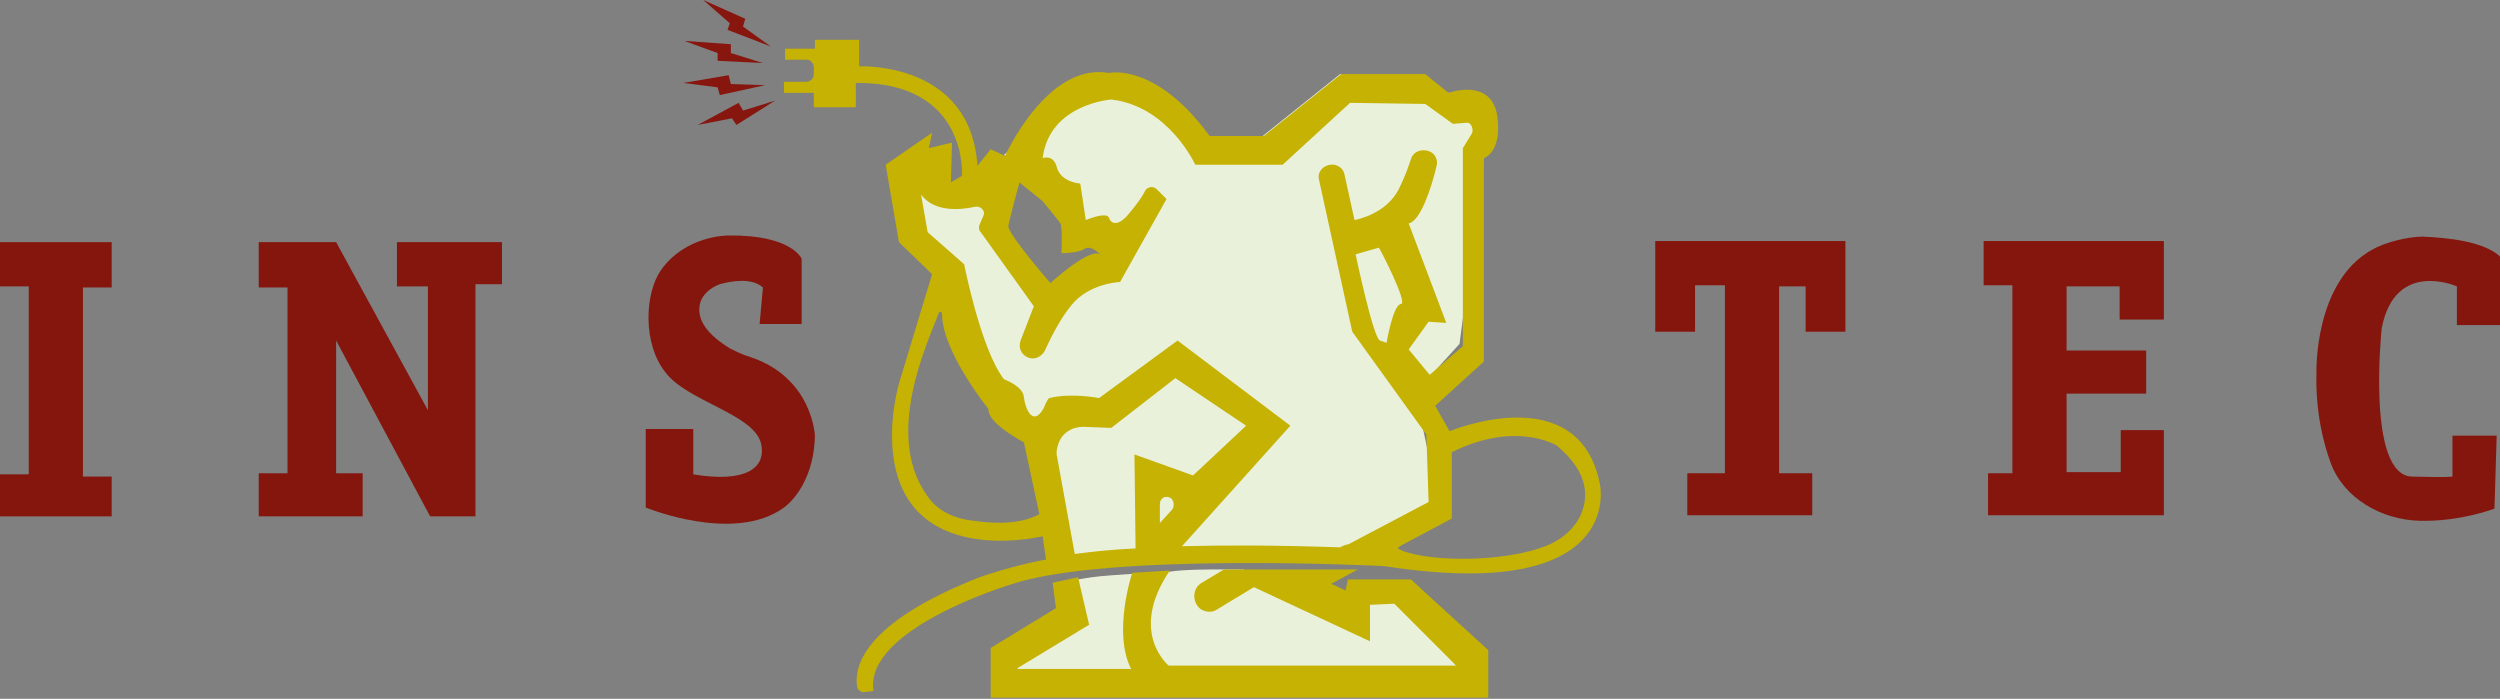
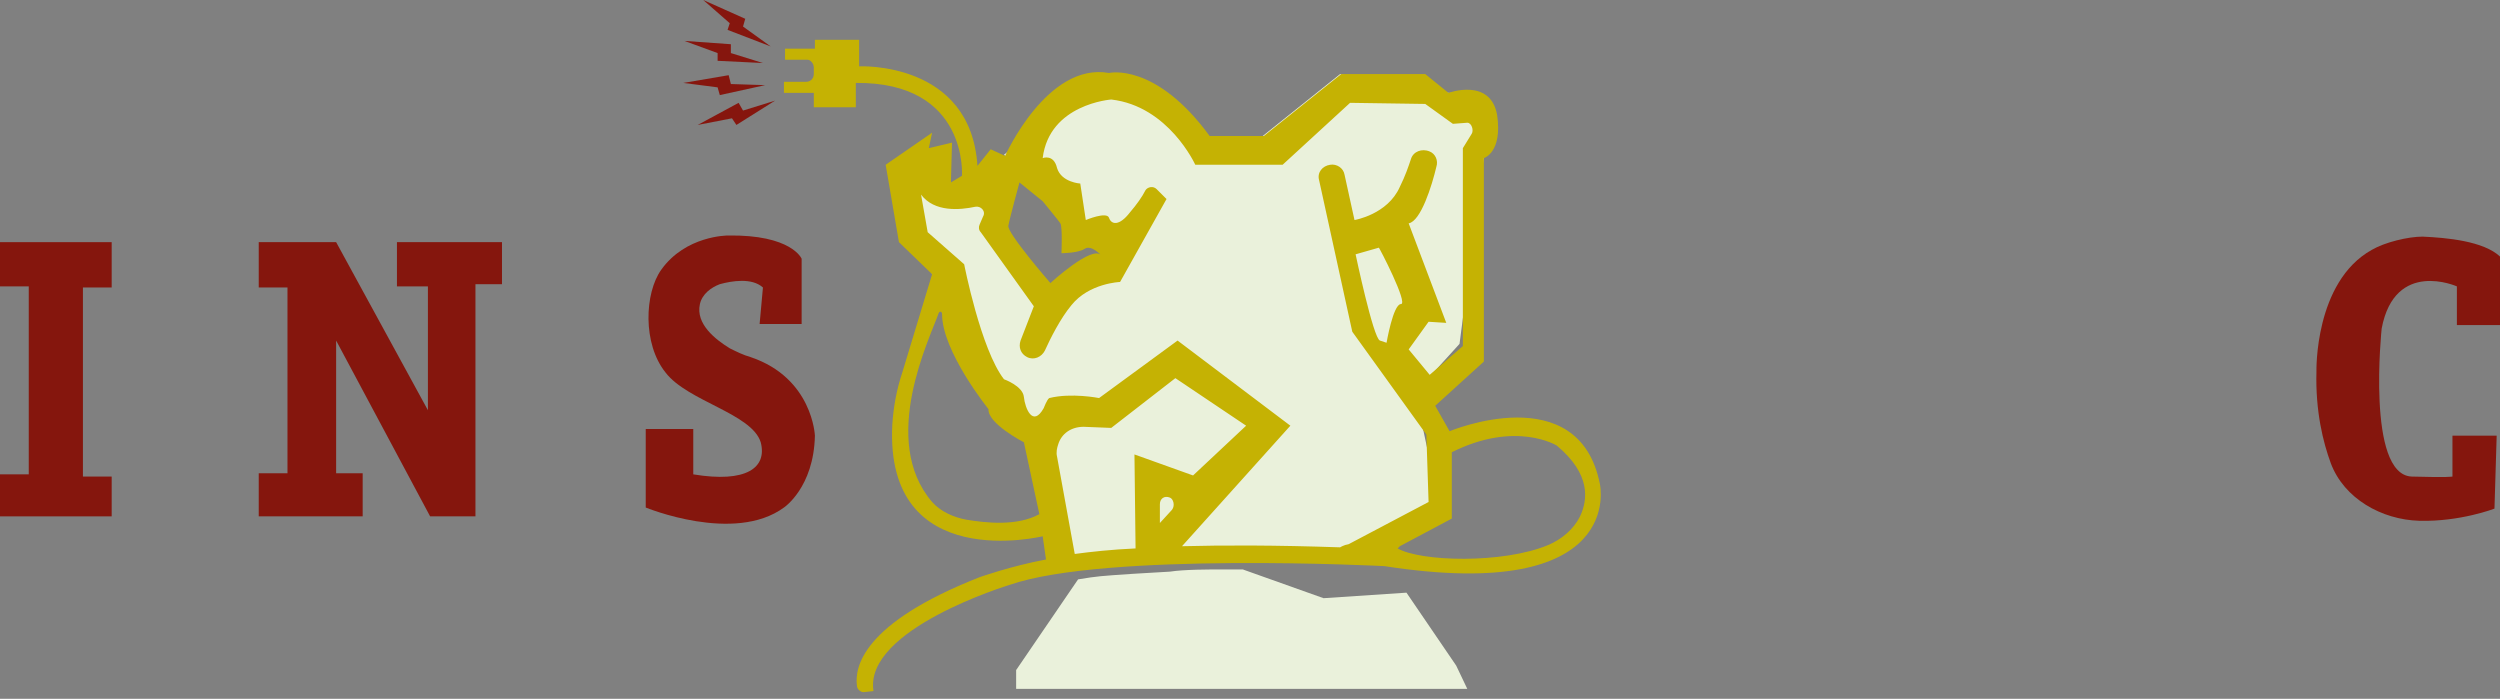
<svg xmlns="http://www.w3.org/2000/svg" id="Capa_1" x="0px" y="0px" viewBox="0 0 226.1 63.2" style="enable-background:new 0 0 226.1 63.2;" xml:space="preserve">
  <rect x="0" y="0" width="226.1" height="63.2" fill="#808080" stroke="none" />
  <style type="text/css">	.st0{fill:#EAF1DB;}	.st1{fill:#85160D;}	.st2{fill:#C5B203;}	.st3{fill:#86160E;}</style>
  <g>
    <path class="st0" d="M97.5,52.4l-5.6,8.2v1.7h40.8l-1-2.1l-4.5-6.6l-7.5,0.5l-7.3-2.6c0,0-0.1,0-1.8,0c-1.2,0-3.5,0-4.8,0.2  c-1.4,0.1-2,0.1-3.4,0.2C99.5,52.1,99.3,52.1,97.5,52.4z" />
    <path class="st0" d="M98.2,8l-7.4,6l11.3,9.7l-8.7,3.8L89,16.7l-5.9,0.7l1.1,7.2L94.9,41l0.7,9.8h3.2l4.8-0.7h1.2  c0.2,0,1.1,0,1.3,0h16.8l3.2-1.4l3.9-3.8l-2-9.4l4-4.4l2.2-16.9V8.5L131,8.4l-9.8-1.7l-7,5.6h-4.9C109.3,12.3,101.8,7.4,98.2,8z" />
    <polygon class="st1" points="0,21.9 0,25.9 2.6,25.9 2.6,42.9 0,42.9 0,46.7 10.1,46.7 10.1,43.1 7.5,43.1 7.5,26 10.1,26   10.1,21.9  " />
    <polygon class="st1" points="23.4,21.9 23.4,26 26,26 26,42.8 23.4,42.8 23.4,46.7 32.8,46.7 32.8,42.8 30.4,42.8 30.4,30.8   38.9,46.7 43,46.7 43,25.7 45.4,25.7 45.4,21.9 35.9,21.9 35.9,25.9 38.7,25.9 38.7,37.1 30.4,21.9  " />
    <path class="st1" d="M68.7,29.3h3.8v-5.9c0,0-0.9-2.2-6.7-2.1c0,0-3.8,0-6,3.1c-1.5,2.1-1.7,6.7,0.4,9.3c2,2.6,7.8,3.7,8.6,6.3  c0.6,2.3-1.3,3.7-6.1,2.9v-4.1h-4.3v7.1c0,0,8,3.3,12.5,0c0,0,2.7-1.8,2.8-6.5c0,0-0.2-5.2-5.8-7.1c-0.7-0.2-1.3-0.5-1.9-0.8  c-1.3-0.8-3.1-2.2-2.7-4c0.2-0.9,1-1.5,1.8-1.8c1.1-0.3,2.9-0.6,3.9,0.3L68.7,29.3z" />
-     <polygon class="st1" points="166.9,30 166.9,21.8 163.4,21.8 163.3,21.8 153.3,21.8 152,21.8 149.7,21.8 149.7,30 153.3,30   153.3,25.8 156,25.8 156,42.8 152.6,42.8 152.6,46.6 163.9,46.6 163.9,42.8 160.9,42.8 160.9,25.9 163.3,25.9 163.3,30  " />
-     <polygon class="st1" points="195.7,42.7 195.7,38.9 191.8,38.9 191.8,42.7 186.9,42.7 186.9,35.6 194.1,35.6 194.1,31.7   186.9,31.7 186.9,25.9 191.7,25.9 191.7,28.9 195.7,28.9 195.7,21.8 192.6,21.8 191.7,21.8 179.4,21.8 179.4,25.8 182,25.8   182,42.8 179.8,42.8 179.8,46.6 186.9,46.6 189.9,46.6 191.8,46.6 195.7,46.6  " />
    <path class="st1" d="M221.8,39.4h4l-0.2,6.6c0,0-3.1,1.2-6.8,1.1c-3.4-0.1-6.8-2-8-5.2c-0.7-1.9-1.4-4.7-1.3-8.3c0,0-0.2-8.1,5-11  c1.2-0.7,3.3-1.2,4.6-1.2c2.2,0.1,5.5,0.4,7,1.8v6.2h-3.9v-3.5c0,0-5.6-2.5-6.8,3.8c0,0-1.4,13.2,2.7,13.4c3.5,0.1,3.6,0,3.7,0  L221.8,39.4z" />
    <path class="st2" d="M144.7,43.8c-1.9-9.7-13.6-4.8-13.6-4.8l-1.3-2.3l4.4-4V14.3c0,0,1.7-0.5,1.2-3.9C134.8,7,131,8.4,131,8.4  l-2.1-1.7h-7.6l-7,5.6h-4.9c0,0,0,0,0,0c-4.9-6.7-9.1-5.7-9.1-5.7c-5.6-1-9.4,7.5-9.4,7.5l-1.3-0.6l-1.2,1.5  c-0.6-9.5-10.7-9-10.7-9V3.6h-4v0.8h-2.7v1h2c0.2,0,0.3,0.1,0.4,0.2c0.1,0.1,0.2,0.3,0.2,0.5v0.6c0,0.4-0.3,0.7-0.7,0.7h-2v1h2.7  v1.3h3.8l0-2.2c10.2-0.1,9.6,8.4,9.6,8.4l-1,0.6l0.1-3.6L84,13.4l0.3-1.4l-4.2,2.9l1.2,7l3,2.9l-2.7,8.9c-0.5,1.5-0.8,3.1-0.9,4.7  C80,52,94.3,48.5,94.3,48.5l0.3,2.1c-3.2,0.6-6,1.6-6,1.6c-10.7,4.2-11.3,8.2-11.1,9.8c0,0.3,0.3,0.6,0.6,0.6l0.9-0.1  c-0.9-5.6,12.3-9.6,12.3-9.6c8.6-3,33.9-1.7,33.9-1.7C147.1,54.6,144.7,43.8,144.7,43.8z M92.2,16.5l2.1,1.7c0,0,1.4,1.7,1.6,2  c0.2,0.3,0.1,2.7,0.1,2.7s1.5,0,2.1-0.4s1.5,0.6,1.5,0.6c-0.8-1-4.6,2.5-4.6,2.5s-4-4.6-3.8-5.2C91.3,19.8,92.2,16.5,92.2,16.5z   M84.3,45.4c-4.8-5.6-0.2-14.8,0.6-17.1c0.1-0.2,0.3-0.1,0.3,0.1c0,3.4,4.2,8.6,4.2,8.6c-0.1,1.3,3.2,3,3.2,3l1.4,6.5  c-2,1.1-4.8,0.8-6.6,0.5C86.3,46.8,85.1,46.3,84.3,45.4z M95.6,41.3c-0.1-0.4,0-0.8,0.1-1.1c0.3-1,1.2-1.6,2.3-1.6l2.5,0.1l5.8-4.5  l6.4,4.3l-4.8,4.5l-5.3-1.9l0.1,8.5c-2.2,0.1-4,0.3-5.5,0.5l0,0L95.6,41.3z M106,46.1l-1.1,1.2v-1.7c0-0.5,0.4-0.8,0.9-0.6  C106.1,45.1,106.3,45.7,106,46.1z M106.9,49.4l9.8-10.9l-10.2-7.7L99.4,36c0,0-2.5-0.5-4.5,0c-0.2,0.1-0.5,0.9-0.5,0.9  c-1,1.8-1.7,0-1.8-1c-0.1-1-1.8-1.6-1.8-1.6c-2.1-2.7-3.6-10.4-3.6-10.4l-3.3-2.9l-0.6-3.4c1.2,1.6,3.5,1.4,4.9,1.1  c0.5-0.1,1,0.4,0.7,0.9l-0.3,0.7c-0.1,0.2-0.1,0.5,0.1,0.7l4.8,6.7l-1.2,3.1c-0.2,0.6,0,1.2,0.6,1.5c0.6,0.3,1.3,0,1.6-0.6  c0.5-1.1,1.4-2.9,2.4-4.1c1.6-2,4.4-2.1,4.4-2.1l4.2-7.5l-0.9-0.9c-0.3-0.3-0.8-0.2-1,0.1c-0.3,0.6-0.8,1.3-1.4,2  c-1,1.3-1.7,1.1-1.9,0.5c-0.2-0.6-2.1,0.2-2.1,0.2l-0.5-3.3c0,0-1.7-0.1-2.1-1.4c-0.3-1.3-1.3-0.9-1.3-0.9c0.6-4.9,6.2-5.3,6.2-5.3  c5.2,0.6,7.6,5.9,7.6,5.9h7.9l6.1-5.6l6.8,0.1l2.5,1.8l1.3-0.1c0.4,0,0.6,0.7,0.4,1l-0.8,1.3v17.9l-3,2.6l-1.9-2.3l1.8-2.5l1.6,0.1  l-3.4-9c1.1-0.2,2.1-3.4,2.5-5.1c0.2-0.6-0.1-1.2-0.6-1.4l0,0c-0.7-0.3-1.5,0-1.7,0.7c-0.2,0.6-0.5,1.5-1,2.5c-1.1,2.5-4.1,3-4.1,3  l-0.9-4.1c-0.1-0.6-0.7-1-1.3-0.9c-0.7,0.1-1.2,0.7-1,1.4l3,13.7l6.7,9.3l0.2,6.1l-7.2,3.8c-0.5,0.1-0.8,0.3-0.8,0.3  C115.3,49.3,110.7,49.3,106.9,49.4z M126.7,27.5c-0.7,0-1.3,3.5-1.3,3.5s0,0-0.6-0.2c-0.6-0.2-2.2-7.8-2.2-7.8l2.1-0.6  C124.7,22.3,127.4,27.5,126.7,27.5z M126.6,49.4l4.7-2.5l0-6c5.8-2.9,9.5-0.6,9.5-0.6c3.1,2.6,2.8,4.9,2.1,6.4  c-0.6,1.2-1.7,2.1-2.9,2.6c-4.1,1.7-11.5,1.5-13.6,0.3" />
-     <path class="st2" d="M95.2,52.7l0.3,2.3l-5.9,3.6v4.5h45v-4.3l-7-6.4h-5.7l-0.2,1l-1.3-0.6l2.4-1.3c0,0-4.7,0-6.4,0  c-1.3,0-5.7,0-5.7,0l-2,1.2c-0.9,0.5-0.9,1.8-0.1,2.4l0,0c0.5,0.3,1.1,0.3,1.5,0l3.3-2l10.5,4.9v-3.3l2.2-0.1l5.6,5.6h-26  c0,0-3.7-3,0.1-8.6l-3.4,0.2c0,0-1.8,5.4-0.1,8.7H91.9l6.6-4l-1-4.3L95.2,52.7z" />
    <g>
      <polygon class="st3" points="63.6,0 66,2.1 65.8,2.7 69.7,4.2 67.2,2.4 67.4,1.7   " />
      <polygon class="st3" points="61.9,3.7 64.9,4.8 64.9,5.5 69,5.7 66.1,4.8 66.1,4   " />
      <polygon class="st3" points="61.8,7.5 64.9,7.9 65.1,8.6 69.2,7.7 66.1,7.6 65.9,6.8   " />
      <polygon class="st3" points="63.1,11.3 66.2,10.7 66.6,11.3 70.1,9.1 67.2,10 66.8,9.3   " />
    </g>
  </g>
</svg>